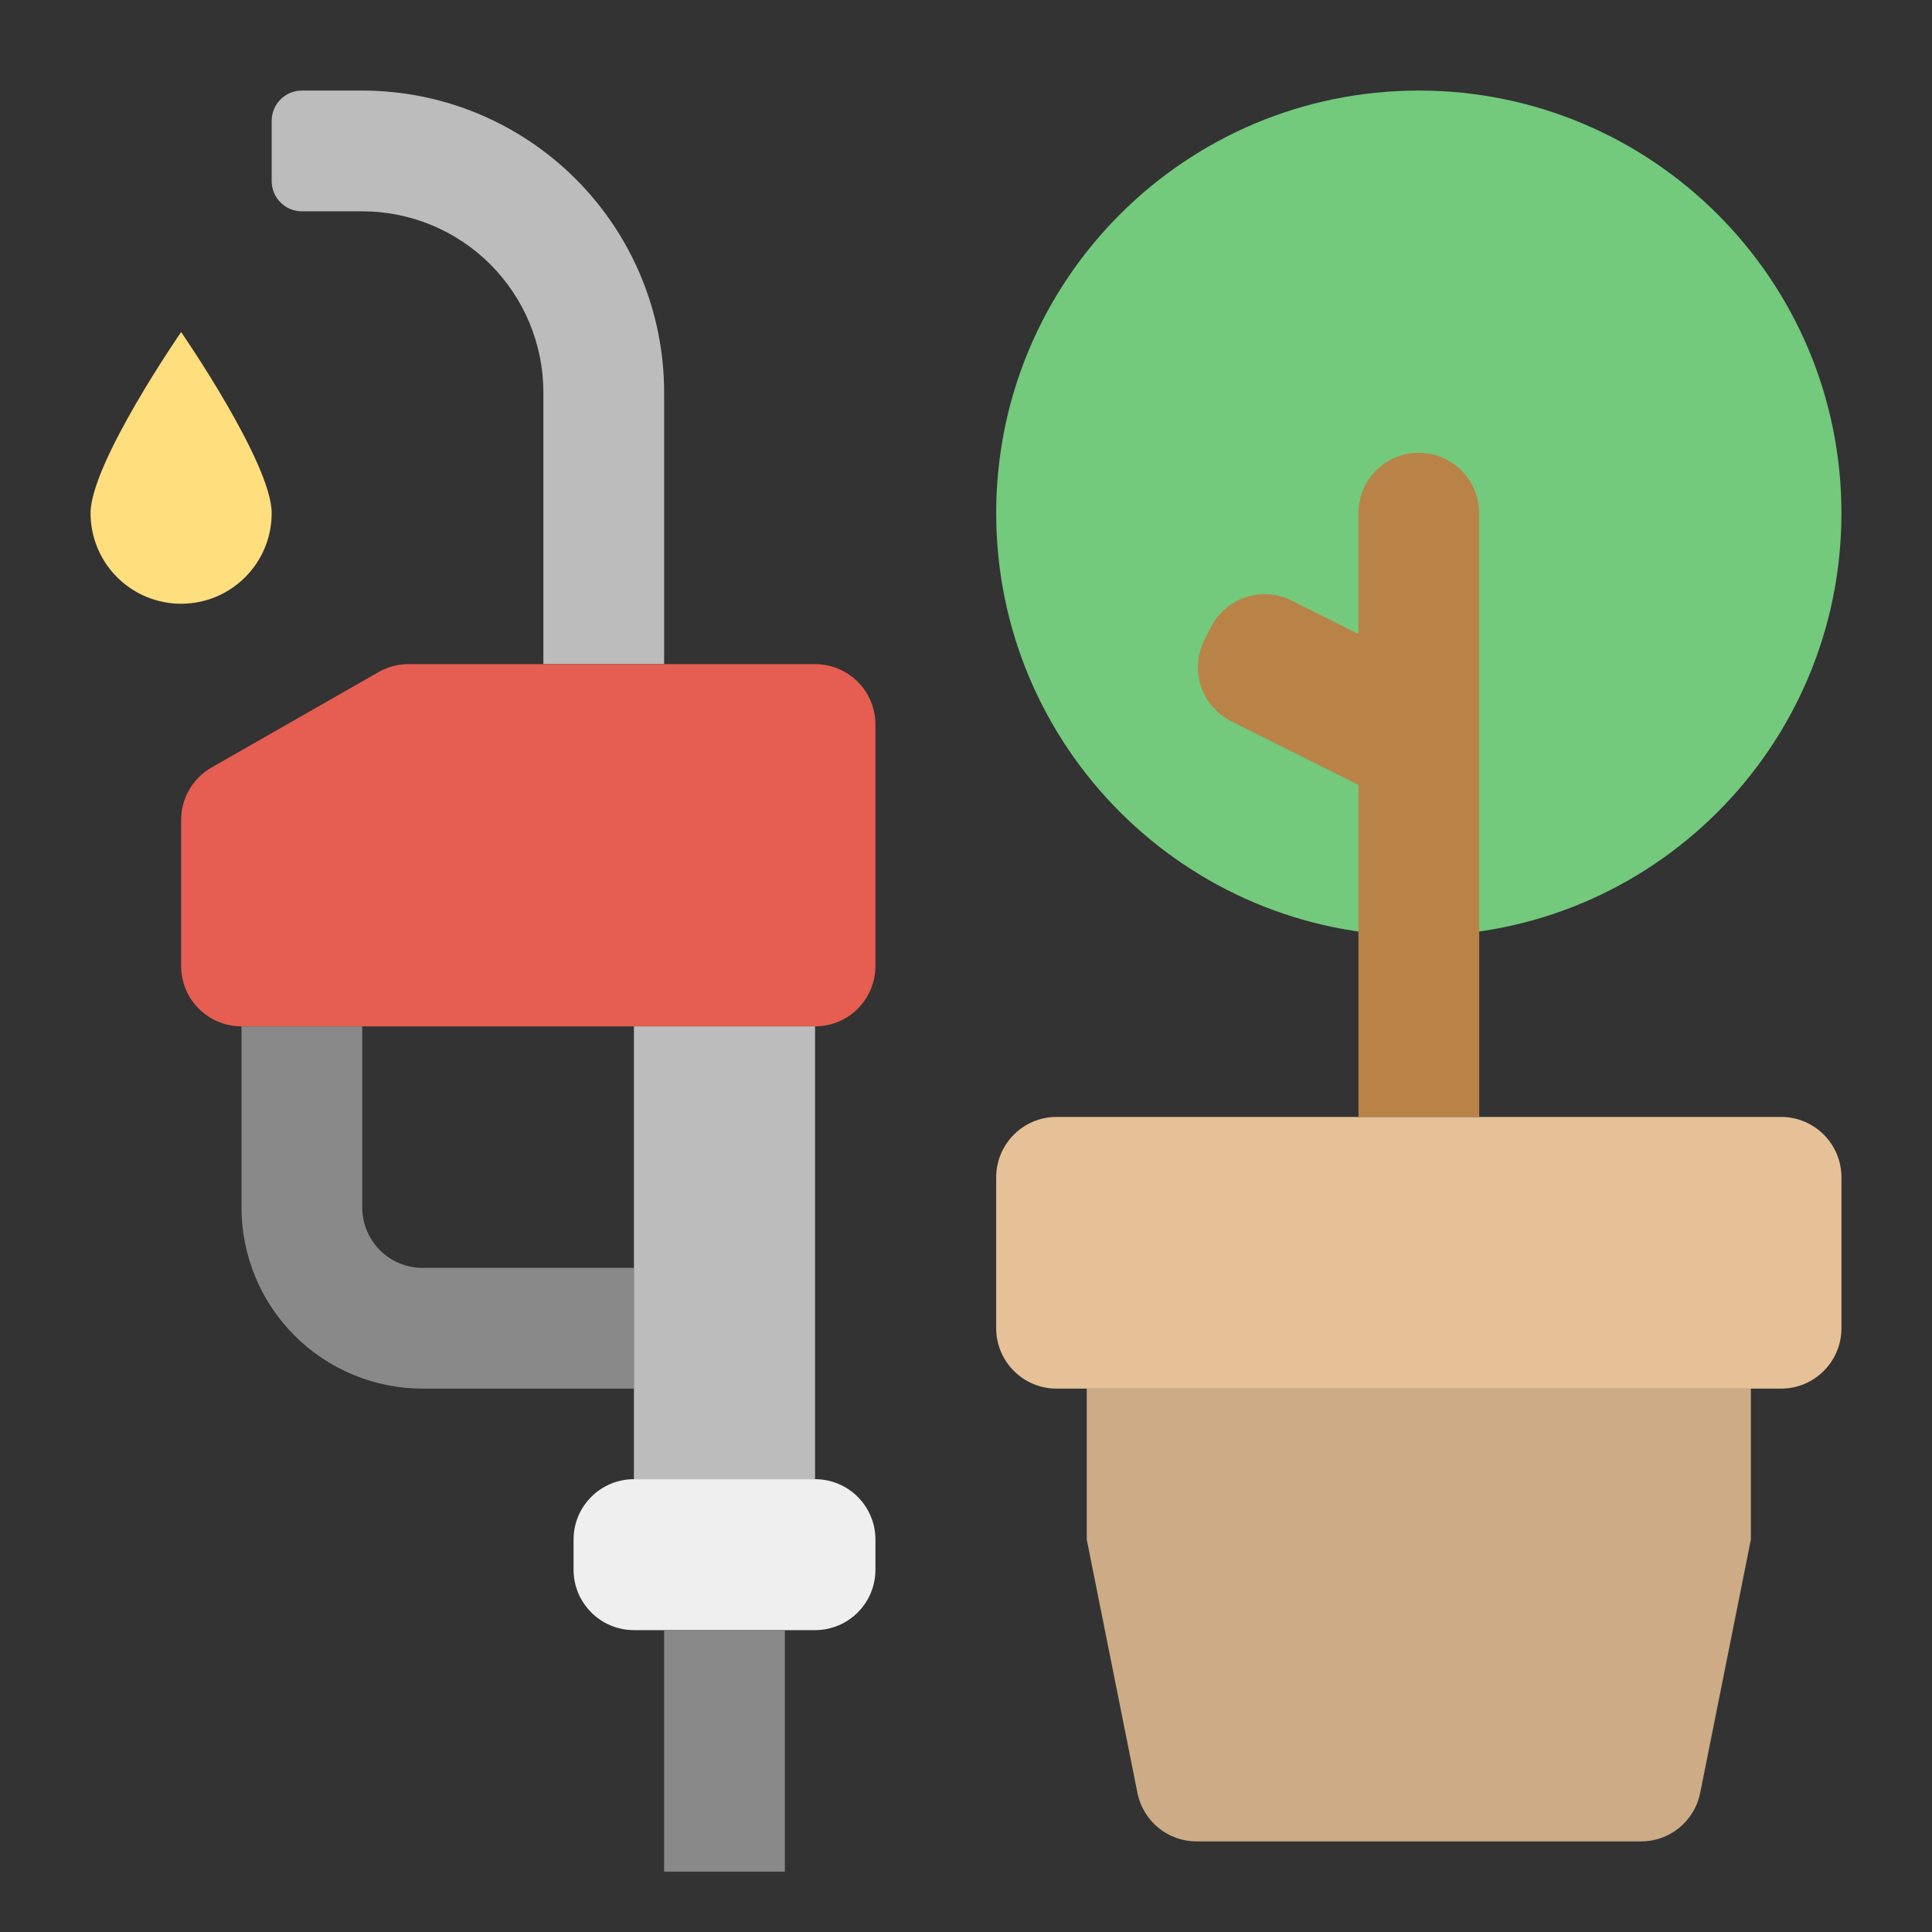
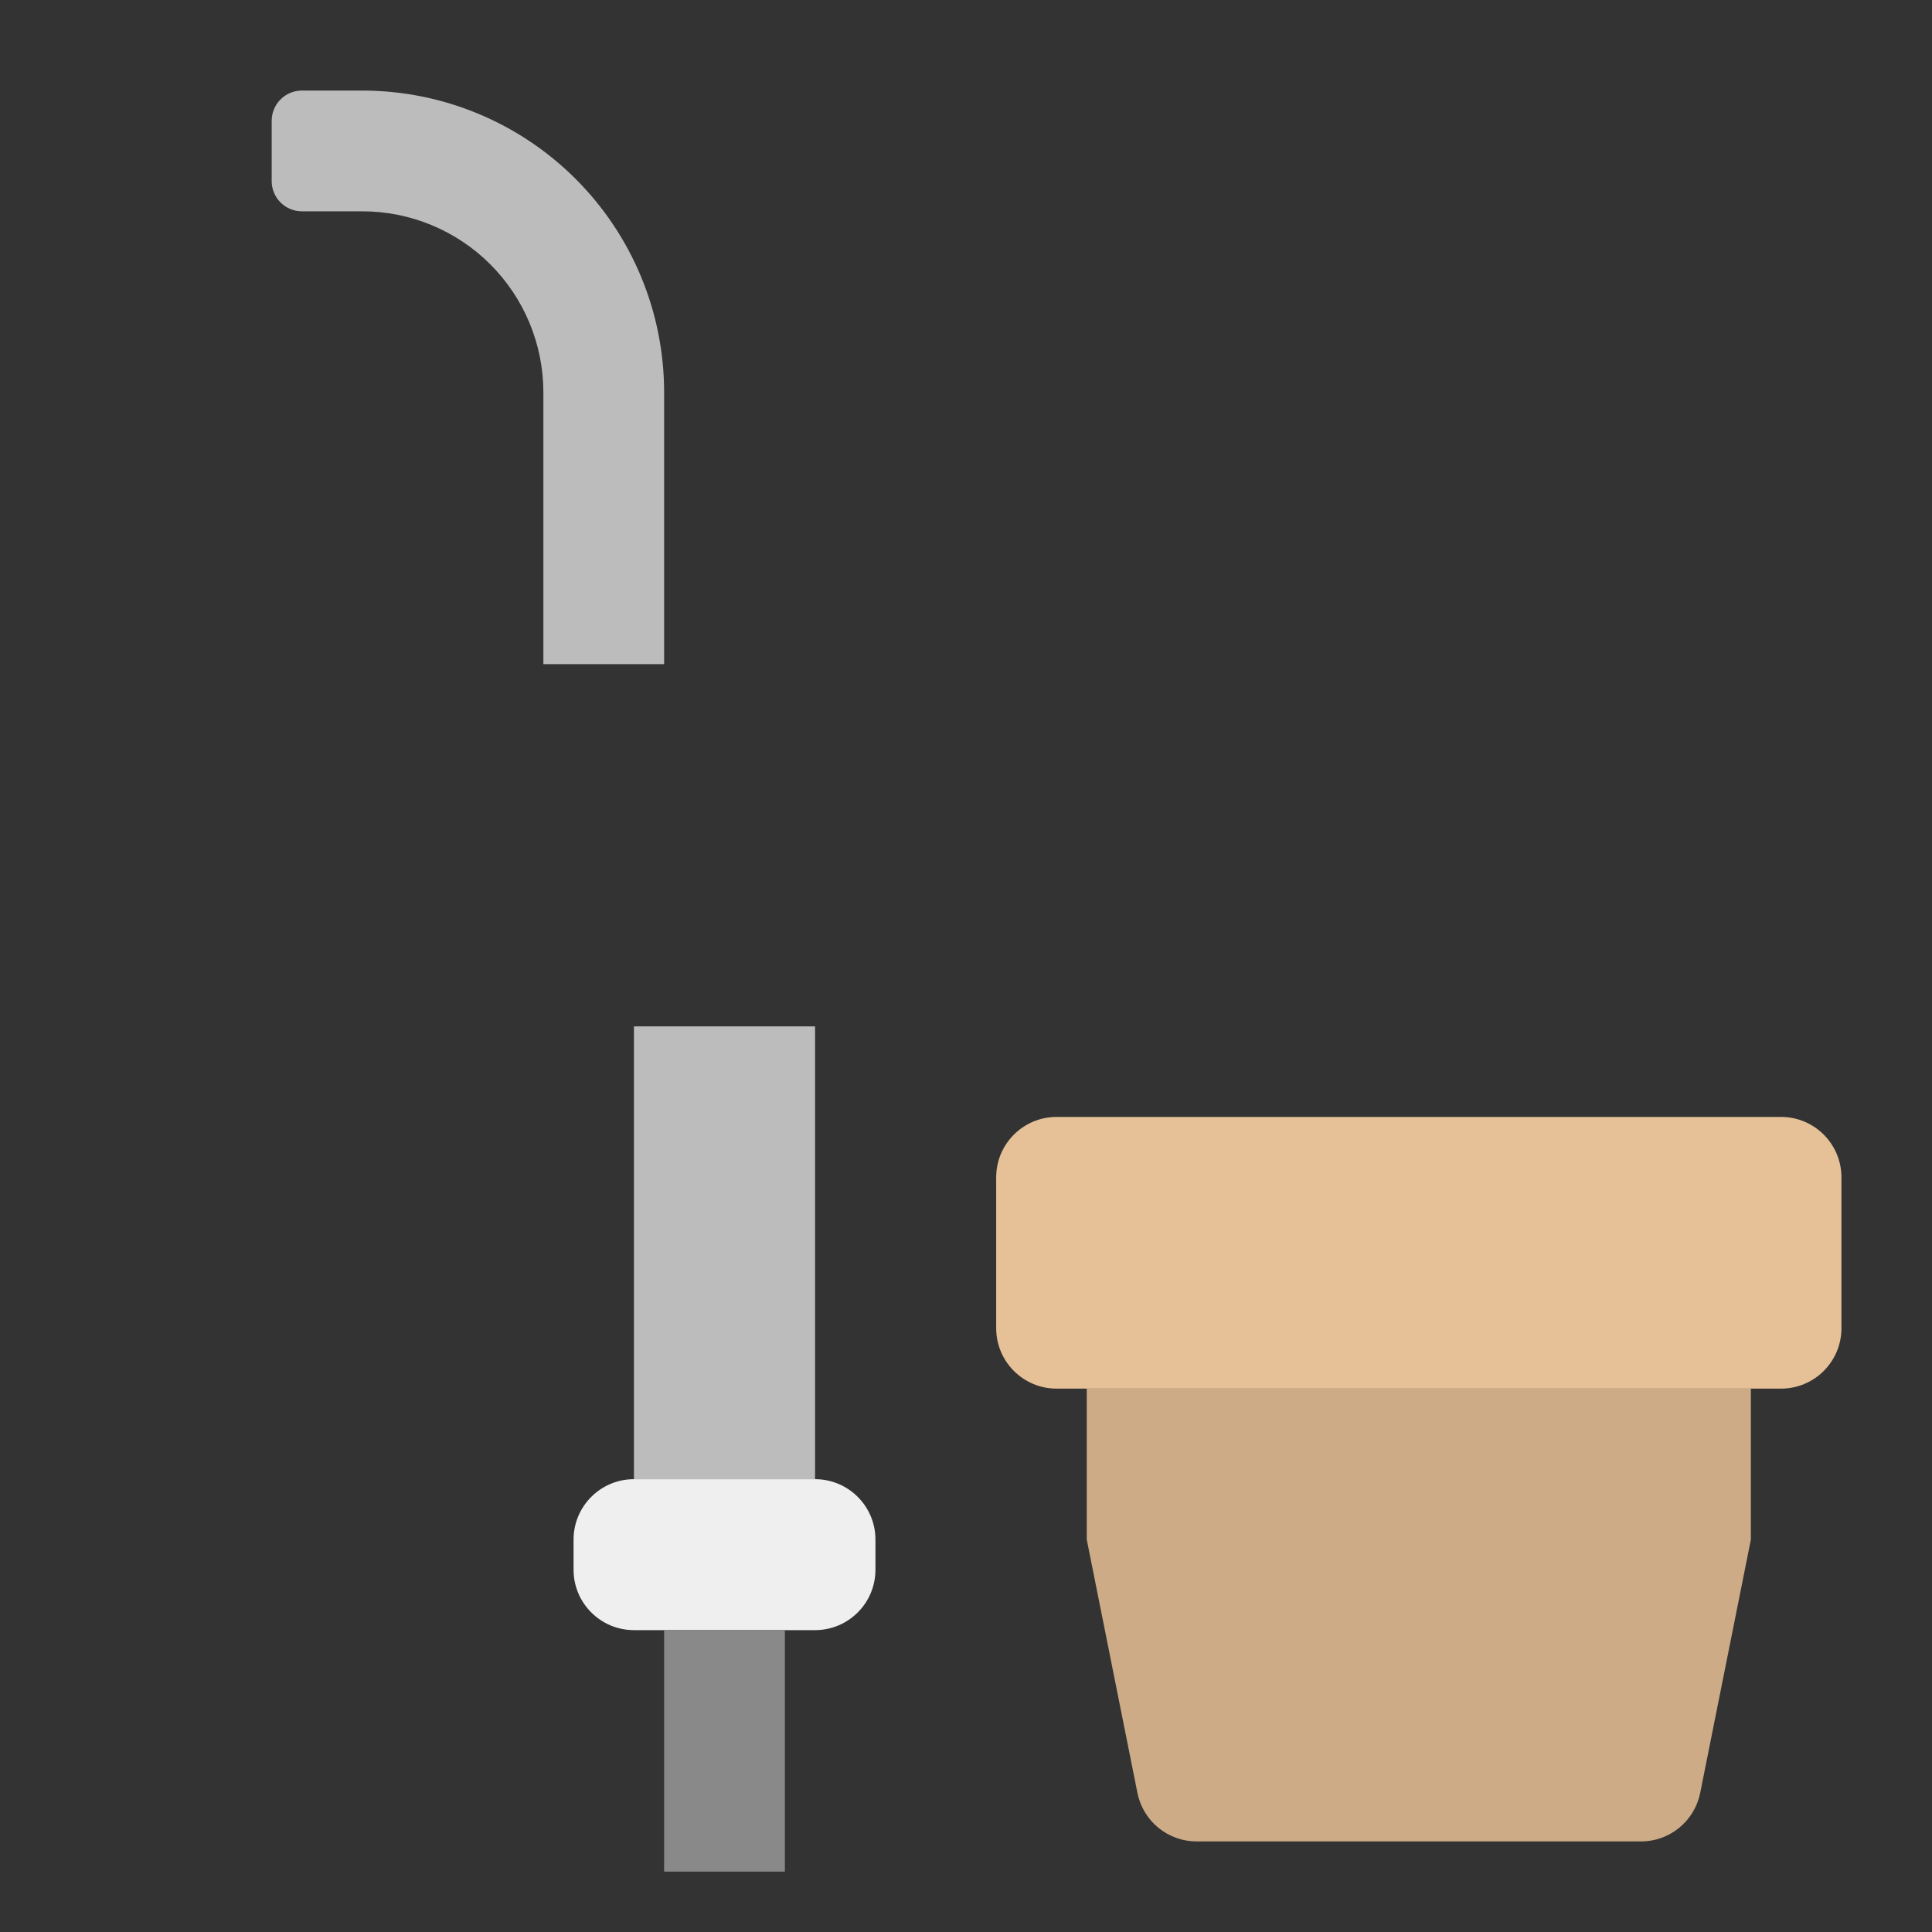
<svg xmlns="http://www.w3.org/2000/svg" width="48" height="48" viewBox="0 0 48 48" fill="none">
  <rect x="0" y="0" width="48" height="48" fill="#333333" stroke="none" />
  <path d="M6.75 3V4.5C6.75 4.699 6.829 4.89 6.97 5.03C7.11 5.171 7.301 5.25 7.5 5.25H9C10.194 5.25 11.338 5.724 12.182 6.568C13.026 7.412 13.5 8.557 13.5 9.75V16.5H16.5V9.75C16.5 7.761 15.71 5.853 14.303 4.447C12.897 3.04 10.989 2.25 9 2.25H7.5C7.301 2.25 7.11 2.329 6.97 2.47C6.829 2.61 6.75 2.801 6.75 3Z" fill="#BCBCBC" />
-   <path d="M20.25 25.5H6C5.602 25.5 5.221 25.342 4.939 25.061C4.658 24.779 4.5 24.398 4.5 24V20.37C4.5 20.106 4.57 19.846 4.703 19.618C4.835 19.389 5.026 19.199 5.256 19.068L9.404 16.698C9.631 16.568 9.888 16.5 10.149 16.5H20.25C20.648 16.5 21.029 16.658 21.311 16.939C21.592 17.221 21.75 17.602 21.75 18V24C21.75 24.398 21.592 24.779 21.311 25.061C21.029 25.342 20.648 25.5 20.25 25.5Z" fill="#E65D52" />
-   <path d="M9 30V25.5H6V30C6 31.194 6.474 32.338 7.318 33.182C8.162 34.026 9.307 34.5 10.5 34.5H15.75V31.5H10.5C10.102 31.5 9.721 31.342 9.439 31.061C9.158 30.779 9 30.398 9 30Z" fill="#898989" />
  <path d="M15.75 25.5H20.25V36.75H15.75V25.5Z" fill="#BCBCBC" />
  <path d="M20.25 36.75H15.75C14.922 36.75 14.25 37.422 14.25 38.25V39C14.25 39.828 14.922 40.5 15.75 40.5H20.25C21.078 40.5 21.75 39.828 21.75 39V38.25C21.75 37.422 21.078 36.75 20.25 36.75Z" fill="#EFEFEF" />
  <path d="M16.5 40.5H19.5V46.5H16.5V40.5Z" fill="#898989" />
-   <path d="M6.75 12.75C6.75 11.507 4.5 8.25 4.5 8.25C4.5 8.25 2.25 11.507 2.25 12.75C2.25 13.347 2.487 13.919 2.909 14.341C3.331 14.763 3.903 15 4.5 15C5.097 15 5.669 14.763 6.091 14.341C6.513 13.919 6.75 13.347 6.75 12.75Z" fill="#FFDE7E" />
  <path d="M27 34.5V38.25L28.259 44.544C28.327 44.884 28.511 45.19 28.779 45.41C29.047 45.63 29.383 45.75 29.73 45.75H40.77C41.117 45.75 41.453 45.63 41.721 45.41C41.989 45.19 42.173 44.884 42.241 44.544L43.5 38.25V34.5H27Z" fill="#CCAB86" />
  <path d="M44.25 27.75H26.25C25.422 27.75 24.75 28.422 24.75 29.25V33C24.75 33.828 25.422 34.5 26.25 34.5H44.25C45.078 34.5 45.75 33.828 45.75 33V29.25C45.75 28.422 45.078 27.75 44.25 27.75Z" fill="#E6C197" />
-   <path d="M35.25 23.25C41.049 23.25 45.75 18.549 45.75 12.75C45.75 6.951 41.049 2.25 35.25 2.25C29.451 2.25 24.75 6.951 24.75 12.75C24.75 18.549 29.451 23.25 35.25 23.25Z" fill="#73C97C" />
-   <path d="M33.75 27.75V19.5L30.592 17.921C30.236 17.743 29.965 17.431 29.839 17.053C29.714 16.676 29.743 16.264 29.921 15.908L30.079 15.592C30.257 15.236 30.569 14.965 30.947 14.839C31.324 14.714 31.736 14.743 32.092 14.921L33.75 15.75V12.75C33.75 12.352 33.908 11.971 34.189 11.689C34.471 11.408 34.852 11.25 35.25 11.25C35.648 11.25 36.029 11.408 36.311 11.689C36.592 11.971 36.75 12.352 36.75 12.75V27.75" fill="#B98348" />
</svg>